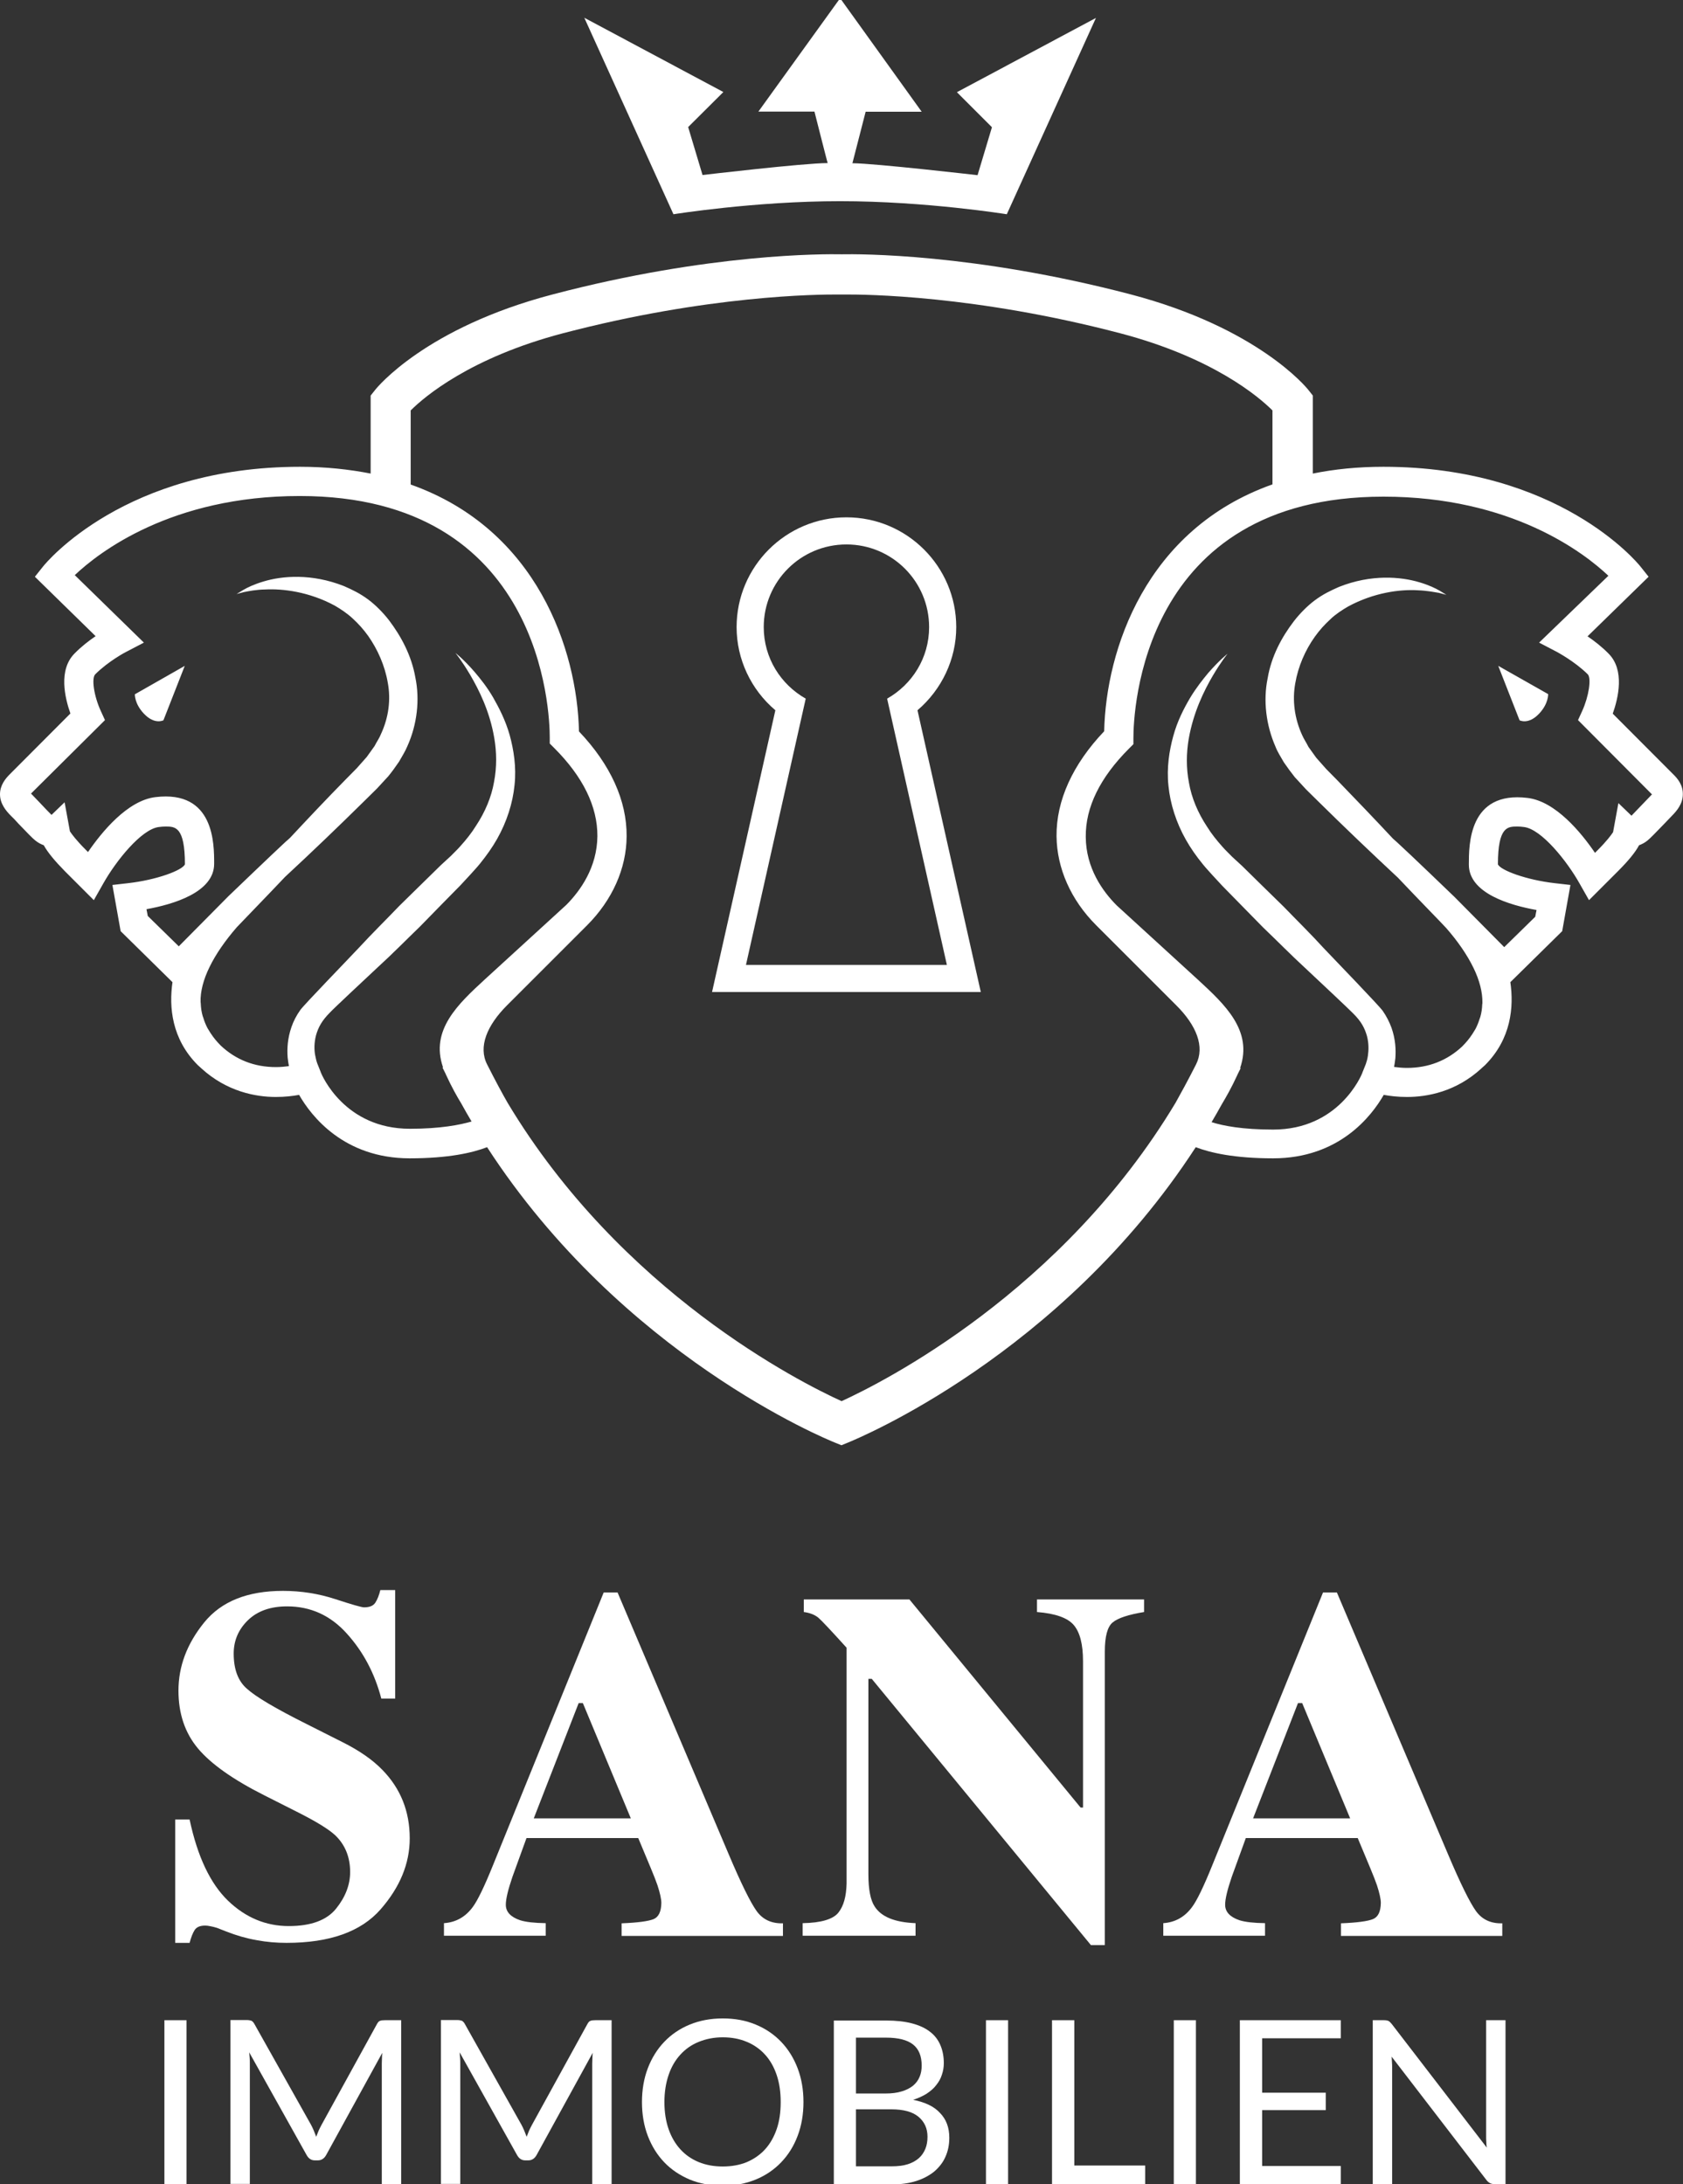
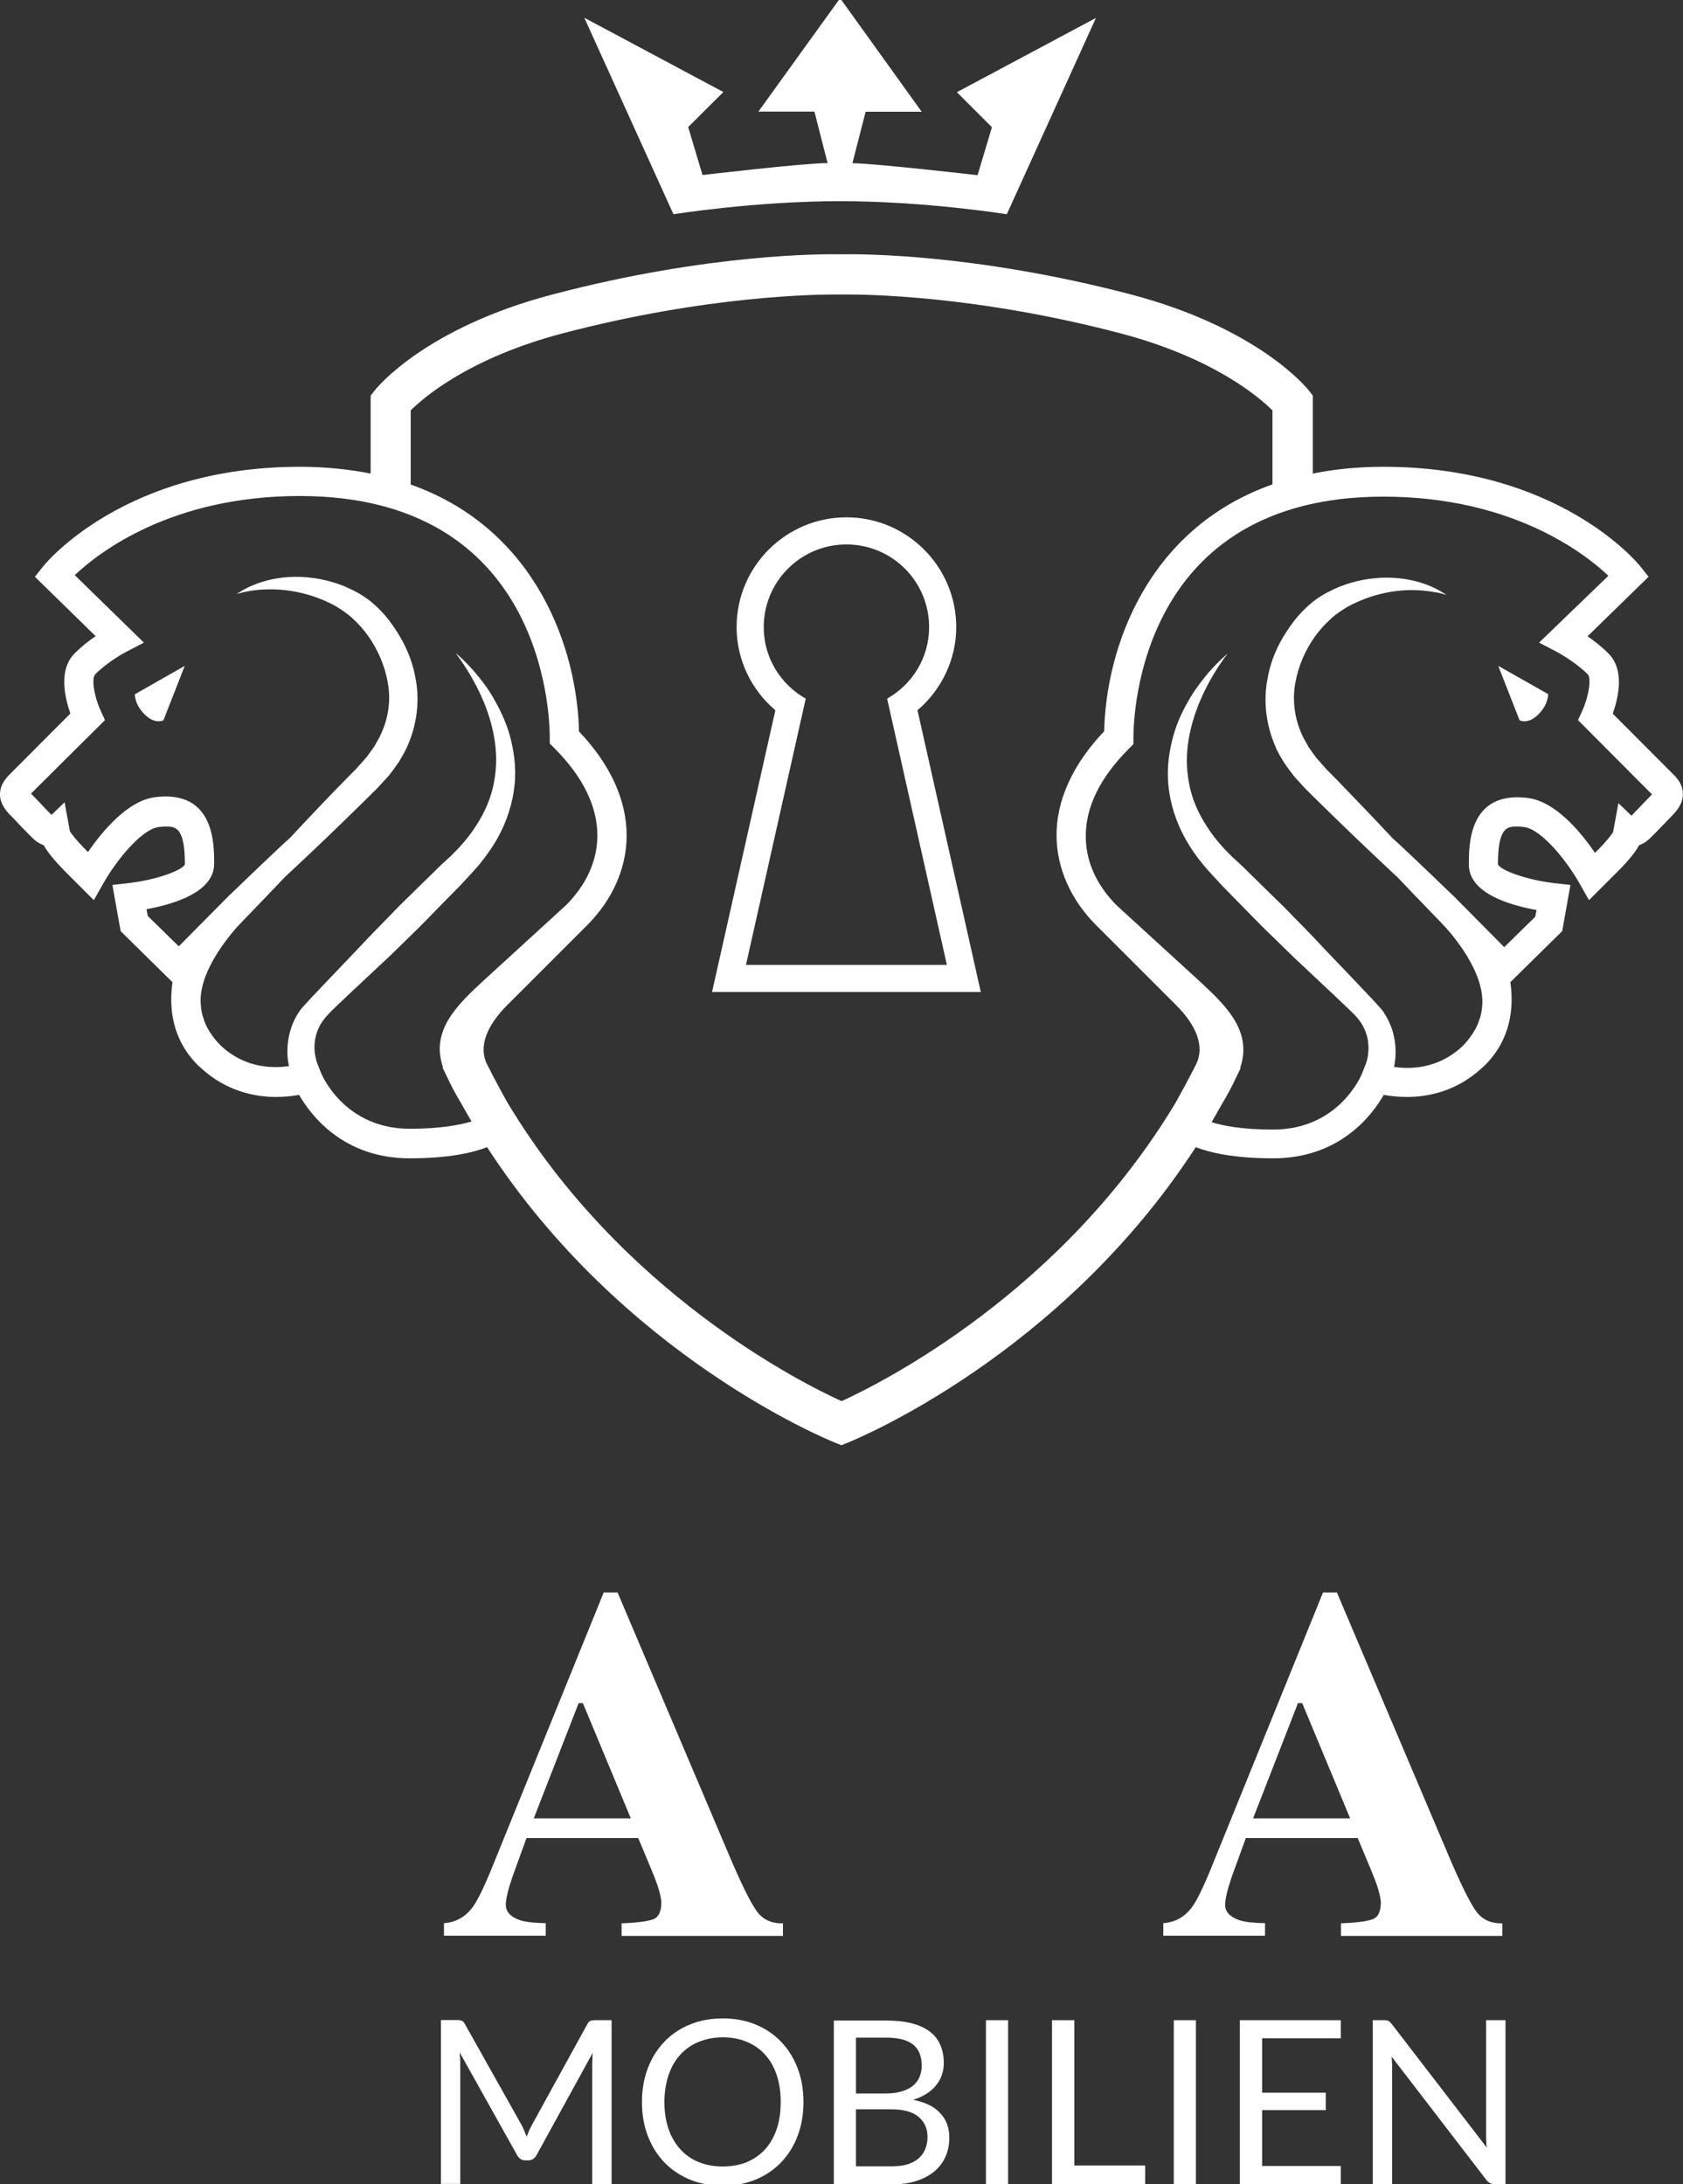
<svg xmlns="http://www.w3.org/2000/svg" version="1.1" x="0px" y="0px" viewBox="0 0 1042.1 1352.7" style="enable-background:new 0 0 1042.1 1352.7;" xml:space="preserve">
  <rect x="0" y="0" width="1042.1" height="1352.7" fill="#333333" stroke="none" />
  <style type="text/css">
	.st0{fill:#FFFFFF;}
</style>
  <g id="Ebene_1">
</g>
  <g id="Ebene_2">
    <g>
-       <path class="st0" d="M212.5,1079.2l-22.8-11.5c-19-9.5-31.3-16.8-36.7-21.7c-5.6-4.8-8.3-12.1-8.3-21.9c0-8.1,3-15,8.9-20.7    s14-8.5,24.2-8.5c14.5,0,26.9,5.6,37,16.9c10.2,11.3,17.2,24.6,21.3,40.2h8.6v-67.2h-9.2c-0.8,3.2-1.8,5.8-3.1,7.8    c-1.3,2-3.6,2.9-7,2.9c-1.5,0-7.4-1.7-17.8-5.1c-10.4-3.4-21.2-5.1-32.4-5.1c-21.9,0-38.2,6.5-48.8,19.6    c-10.6,13.1-15.9,27.1-15.9,42.2c0,14.2,4,26.1,12,35.7c8,9.6,21.8,19.4,41.3,29.2l19.6,9.9c12.2,6.1,20.3,11.1,24.3,14.9    c6,5.8,9.1,13.4,9.1,22.6c0,7.9-2.9,15.5-8.7,22.7c-5.8,7.2-15.6,10.8-29.3,10.8c-14.1,0-26.7-5.2-37.6-15.7    c-10.9-10.5-18.9-27.2-23.8-50.3h-8.9v76.4h8.9c0.9-3.4,1.9-6,3.1-7.9c1.2-1.9,3.4-2.8,6.5-2.8c0.9,0,2,0.1,3.3,0.4    c1.3,0.2,2.6,0.6,4,1l5.9,2.3c6.1,2.4,12.3,4.2,18.6,5.3c6.3,1.2,12.5,1.7,18.6,1.7c26.7,0,46.1-6.9,58.2-20.7    c12.1-13.8,18.1-28.5,18.1-44c0-16.7-5.6-30.8-16.9-42.4C230.7,1089.9,222.6,1084.3,212.5,1079.2z" />
      <path class="st0" d="M404.7,1188.6c-3.2,1.3-9.8,2.2-19.8,2.6v7.8h99.9v-7.8c-7,0.2-12.5-2.3-16.3-7.6c-3.8-5.3-9.6-17-17.3-35.2    l-68.8-162.1h-8.6l-68.5,168.8c-5.4,13.4-9.6,22-12.5,25.9c-4.5,6.2-10.5,9.6-17.9,10.1v7.8h63v-7.8c-7-0.1-12.3-0.7-15.8-1.8    c-5.9-2-8.9-5.2-8.9-9.6c0-3.6,1.4-9.4,4.1-17.3c1.3-3.7,4.2-11.7,8.7-24h69.2l7.8,18.7c1.7,4.1,3.1,7.6,4.1,10.5    c1.6,4.9,2.4,8.6,2.4,11C409.4,1184,407.8,1187.3,404.7,1188.6z M330.5,1126.2l27.8-71.4h2.6l29.7,71.4H330.5z" />
-       <path class="st0" d="M519.1,1184.6c-3.3,4.1-10.7,6.3-22.1,6.5v7.8h69.9v-7.8c-12.8-0.5-21.2-3.9-25.3-10.3    c-2.6-3.9-3.9-10.6-3.9-20.1v-120.9h2.1l135.7,164.9h8.6v-181.8c0-9.4,1.6-15.4,4.9-18.1c3.3-2.7,9.7-4.8,19.4-6.4v-7.8h-66.3v7.8    c11.4,0.9,19,3.6,22.8,8.1c3.8,4.5,5.7,11.9,5.7,22.4v90.6h-1.5l-106-128.9h-65.4v7.8c3.8,0.5,6.8,1.7,9,3.5    c2.2,1.9,8,8.1,17.5,18.6v146.1C524,1174.5,522.4,1180.5,519.1,1184.6z" />
      <path class="st0" d="M850.1,1188.6c-3.2,1.3-9.8,2.2-19.8,2.6v7.8h99.9v-7.8c-7,0.2-12.5-2.3-16.3-7.6c-3.8-5.3-9.6-17-17.3-35.2    l-68.8-162.1h-8.6l-68.5,168.8c-5.4,13.4-9.6,22-12.5,25.9c-4.5,6.2-10.5,9.6-17.9,10.1v7.8h63v-7.8c-7-0.1-12.3-0.7-15.8-1.8    c-5.9-2-8.9-5.2-8.9-9.6c0-3.6,1.4-9.4,4.1-17.3c1.3-3.7,4.2-11.7,8.7-24h69.3l7.8,18.7c1.7,4.1,3.1,7.6,4.1,10.5    c1.6,4.9,2.4,8.6,2.4,11C854.9,1184,853.3,1187.3,850.1,1188.6z M775.9,1126.2l27.8-71.4h2.6l29.7,71.4H775.9z" />
-       <rect x="101.8" y="1251.2" class="st0" width="13.7" height="101.5" />
-       <path class="st0" d="M235.3,1251.6c-0.7,0.2-1.3,0.9-1.9,2l-34.3,62.4c-0.7,1.2-1.2,2.4-1.8,3.6c-0.5,1.2-1,2.5-1.5,3.8    c-0.5-1.3-1-2.5-1.5-3.8c-0.5-1.3-1.1-2.4-1.7-3.6l-35.1-62.5c-0.6-1.1-1.3-1.7-1.9-2c-0.7-0.2-1.6-0.4-2.8-0.4h-10.1v101.5h12    v-74.6c0-1,0-2.1-0.1-3.3c-0.1-1.2-0.2-2.4-0.3-3.6l35.6,63.7c1.2,2.1,2.8,3.2,5,3.2h2c2.1,0,3.8-1.1,5-3.2l34.8-63.4    c-0.1,1.2-0.2,2.3-0.2,3.5s-0.1,2.2-0.1,3.2v74.6h12v-101.5h-10.1C236.9,1251.2,236,1251.3,235.3,1251.6z" />
      <path class="st0" d="M365.6,1251.6c-0.7,0.2-1.3,0.9-1.9,2l-34.3,62.4c-0.7,1.2-1.2,2.4-1.8,3.6c-0.5,1.2-1,2.5-1.5,3.8    c-0.5-1.3-1-2.5-1.5-3.8c-0.5-1.3-1.1-2.4-1.7-3.6l-35.1-62.5c-0.6-1.1-1.3-1.7-1.9-2c-0.7-0.2-1.6-0.4-2.8-0.4H273v101.5h12    v-74.6c0-1,0-2.1-0.1-3.3c-0.1-1.2-0.2-2.4-0.3-3.6l35.6,63.7c1.2,2.1,2.8,3.2,5,3.2h2c2.1,0,3.8-1.1,5-3.2l34.8-63.4    c-0.1,1.2-0.2,2.3-0.2,3.5s-0.1,2.2-0.1,3.2v74.6h12v-101.5h-10.1C367.2,1251.2,366.3,1251.3,365.6,1251.6z" />
      <path class="st0" d="M483.7,1264.6c-4.4-4.6-9.7-8.2-15.8-10.7c-6.2-2.6-13-3.8-20.4-3.8c-7.5,0-14.3,1.3-20.4,3.8    c-6.1,2.5-11.4,6.1-15.8,10.7c-4.4,4.6-7.8,10.1-10.2,16.4c-2.4,6.3-3.6,13.3-3.6,20.9c0,7.6,1.2,14.6,3.6,20.9    c2.4,6.3,5.8,11.8,10.2,16.4c4.4,4.6,9.7,8.1,15.8,10.7c6.1,2.5,12.9,3.8,20.4,3.8c7.5,0,14.3-1.3,20.4-3.8s11.4-6.1,15.8-10.7    c4.4-4.6,7.8-10,10.2-16.4c2.4-6.3,3.6-13.3,3.6-20.9c0-7.6-1.2-14.6-3.6-20.9C491.5,1274.7,488.1,1269.2,483.7,1264.6z     M480.9,1318.7c-1.7,4.9-4.1,9.1-7.2,12.5c-3.1,3.4-6.9,6-11.3,7.9c-4.4,1.8-9.4,2.7-14.9,2.7c-5.4,0-10.4-0.9-14.8-2.7    c-4.4-1.8-8.2-4.4-11.4-7.9c-3.1-3.4-5.6-7.6-7.3-12.5c-1.7-4.9-2.6-10.5-2.6-16.8c0-6.2,0.9-11.8,2.6-16.8    c1.7-5,4.1-9.1,7.3-12.6c3.1-3.4,6.9-6.1,11.4-7.9c4.4-1.8,9.4-2.8,14.8-2.8c5.5,0,10.4,0.9,14.9,2.8c4.4,1.8,8.2,4.5,11.3,7.9    c3.1,3.4,5.5,7.6,7.2,12.6c1.7,5,2.5,10.6,2.5,16.8C483.4,1308.2,482.6,1313.8,480.9,1318.7z" />
      <path class="st0" d="M565.4,1300.5c3.2-1,6-2.3,8.4-3.8c2.4-1.6,4.4-3.3,5.9-5.3c1.6-2,2.8-4.1,3.5-6.4c0.8-2.3,1.2-4.7,1.2-7.2    c0-4.1-0.7-7.8-2.1-11.1c-1.4-3.3-3.5-6.1-6.4-8.3c-2.9-2.3-6.6-4-11.1-5.2c-4.5-1.2-9.9-1.8-16.1-1.8h-32.4v101.5h35.9    c5.7,0,10.7-0.7,15.1-2.1c4.4-1.4,8.1-3.4,11.2-5.9c3-2.6,5.4-5.6,6.9-9.1c1.6-3.5,2.4-7.5,2.4-11.8c0-6.3-1.9-11.4-5.7-15.3    C578.4,1304.6,572.8,1302,565.4,1300.5z M530,1262h18.6c7.6,0,13.1,1.4,16.7,4.2s5.4,7.2,5.4,13.1c0,2.6-0.4,4.9-1.3,7    c-0.9,2.2-2.3,4-4.1,5.5c-1.9,1.5-4.2,2.7-7,3.5c-2.8,0.9-6.2,1.3-10,1.3H530V1262z M573,1330.8c-0.9,2.2-2.2,4.2-4,5.8    c-1.8,1.6-4.1,2.9-6.9,3.8c-2.8,0.9-6.2,1.3-10.1,1.3h-22v-35.3h21.9c7.5,0,13.1,1.5,16.8,4.6c3.7,3.1,5.6,7.2,5.6,12.4    C574.3,1326.1,573.9,1328.6,573,1330.8z" />
      <rect x="610.5" y="1251.2" class="st0" width="13.7" height="101.5" />
      <polygon class="st0" points="665.2,1251.2 651.4,1251.2 651.4,1352.7 709.1,1352.7 709.1,1341.2 665.2,1341.2   " />
      <rect x="726.8" y="1251.2" class="st0" width="13.7" height="101.5" />
      <polygon class="st0" points="767.7,1352.7 830.2,1352.7 830.2,1341.5 781.5,1341.5 781.5,1306.9 820.9,1306.9 820.9,1296.1     781.5,1296.1 781.5,1262.4 830.2,1262.4 830.2,1251.2 767.7,1251.2   " />
      <path class="st0" d="M920.2,1323.1c0,1.1,0,2.2,0.1,3.4c0,1.2,0.1,2.3,0.3,3.6l-58.8-76.5c-0.8-0.9-1.4-1.6-2-1.9    c-0.6-0.3-1.5-0.5-2.7-0.5H850v101.5h12v-72.3c0-0.9,0-2-0.1-3.1s-0.1-2.3-0.2-3.5l58.7,76.4c0.7,0.9,1.4,1.5,2.2,1.9    c0.7,0.4,1.6,0.6,2.7,0.6h6.9v-101.5h-12V1323.1z" />
      <path class="st0" d="M89,441.9c6.7,7.2,12.2,4.2,12.2,4.2l13.2-33.7L83.5,430C83.5,430,83.2,435.7,89,441.9z" />
      <path class="st0" d="M1036.1,479.6l-37.5-37.6c3.4-9.6,7.6-27-2.6-37.2c-4.2-4.3-8.9-7.9-13-10.7l37.8-36.9l-5.1-6.4    c-2-2.5-50.8-61.7-159.1-61.7c-15.9,0-30.4,1.5-43.7,4.2v-48.3l-2.7-3.4c-1.2-1.6-31.4-38.6-110.2-59.3    c-97-25.4-168.2-25-178.8-24.8c-10.7-0.2-81.8-0.7-178.8,24.8c-78.8,20.6-109,57.7-110.2,59.3l-2.7,3.4v48.3    c-13.3-2.6-27.8-4.2-43.7-4.2c-108.3,0-157.1,59.2-159.1,61.7l-5.1,6.4L59.2,394c-4.1,2.8-8.8,6.4-13,10.7    c-10.2,10.2-6,27.6-2.6,37.2L6,479.6c-2.6,2.6-6,6.7-6,12.3c0,5.8,3.6,10.2,6.8,13.4c1.1,1,2.8,2.8,4.6,4.8    c5.3,5.5,8.6,9,10.4,10.4c1.8,1.5,3.7,2.4,5.3,3c2.5,4.5,6.8,9.7,13.1,16.1l17.9,17.9l5.9-10.4c7.7-13.7,23.5-33.6,34.4-34.9    c1.5-0.2,2.8-0.3,4.1-0.3c5.9,0,12,0,12,23.4c-1.5,3.7-17.5,9.7-35.3,11.7l-9.6,1.1l5.1,28.6l32.1,31.6    c-2.2,15.3-0.6,35.1,15.7,51.4c0.6,0.6,1.3,1.1,1.9,1.7c0.1,0.1,0.3,0.3,0.3,0.3l0,0c15.8,14.4,33.6,17.7,46.1,17.7    c5.7,0,10.6-0.6,14.4-1.3c7.5,13.1,27.7,39.3,68.5,39.3c23.9,0,38.8-3.4,47.9-6.9c83.7,129,209.7,180.7,215.7,183.1l3.7,1.5    l3.7-1.5c5.9-2.4,132-54.1,215.7-183.1c9.1,3.5,24,6.9,47.9,6.9c40.9,0,61-26.2,68.5-39.3c3.8,0.7,8.7,1.3,14.4,1.3    c12.5,0,30.3-3.2,46.1-17.7l0,0c0,0,0.2-0.3,0.3-0.3c0.6-0.6,1.3-1.1,1.9-1.7c16.3-16.3,17.9-36.1,15.7-51.4l32.1-31.6l5.1-28.6    l-9.6-1.1c-17.8-2-33.9-8.1-35.3-11.7c0-23.4,6.1-23.4,12-23.4c1.3,0,2.7,0.1,4.1,0.3c10.9,1.3,26.7,21.2,34.4,34.9l5.9,10.4    l17.9-17.9c6.3-6.3,10.7-11.6,13.1-16.1c1.6-0.6,3.5-1.5,5.3-3c1.7-1.4,5.1-4.9,10.4-10.4c1.9-2,3.6-3.7,4.6-4.8    c3.2-3.2,6.8-7.6,6.8-13.4C1042.1,486.2,1038.7,482.1,1036.1,479.6z M253.8,699.1c-40.5,0-54.5-33.2-55.2-35l0,0l0-0.1l0,0    l-2.2-5.5c-0.5-1.4-0.9-3.1-1.3-5.2c-0.6-3.4-0.6-7.6,0.6-12.2c1.4-4.8,3.5-8.9,8.7-14.1c2.2-2.4,22.2-21.1,29.8-28.2    c8.8-8,17.2-16.6,25.8-24.9c8.4-8.6,16.8-17.2,25.1-25.6l6.2-6.7c2-2.3,3.9-4.2,5.9-6.7c4.1-5.1,7.6-10,10.6-15.3    c6-10.6,9.7-22.2,10.8-33.4c1.2-11.2-0.5-21.7-3-30.9c-2.6-9.2-6.6-16.9-10.3-23.4c-3.8-6.5-7.9-11.6-11.4-15.7    c-7-8.1-11.9-11.8-11.9-11.8s3.9,4.7,9.2,13.7c5.2,8.9,12.1,22.4,14.9,39.3c1.4,8.4,1.6,17.6-0.2,26.9    c-1.6,9.3-5.5,18.6-11.2,27.2c-2.7,4.4-6.1,8.6-9.5,12.4c-1.7,2-4,4.1-6,6.2l-6.3,5.8c-8.5,8.3-17,16.7-25.6,25.1    c-8.3,8.7-16.9,17.1-24.9,25.8c-7.2,7.7-34.2,35.5-36.5,38.8c-2.4,3.4-4.2,6.9-5.4,10.4c-2.5,7.1-2.8,13.7-2.4,18.9    c0.2,2.1,0.5,3.8,0.8,5.4c-2.4,0.3-5,0.6-8,0.6c-13.4,0-24.8-4.5-34.2-13.3c-0.5-0.5-1-1.1-1.8-1.9c-2-2.2-3.9-4.6-6.4-8.9    c-1-1.9-1.9-4-2.6-6.4c-0.1-0.4-0.3-0.8-0.4-1.1c-0.7-2.4-1.1-5-1.2-7.9c0-0.3-0.1-0.5-0.1-0.8c-0.2-6.4,1.7-13.9,5.6-21.8    c3.9-8,9.7-16.3,16.8-24.5c2.1-2.3,15.9-16.4,29.9-31.2c16.4-15.2,33.2-31.3,49.9-47.8l7-6.9l7-7.6c2.3-2.8,4.6-6,6.7-9.1    c1.8-3.2,3.8-6.3,5.2-9.7c6-13.4,7.7-28.7,4.9-42.3c-2.4-13.8-8.9-25.7-16.3-35.5c-3.7-4.8-8.5-9.6-12.8-12.8    c-5.2-3.9-10.1-6.2-15.1-8.4c-20.2-8-38.4-6.3-49.7-2.9c-5.8,1.7-10,3.7-12.7,5.3c-2.7,1.6-4.1,2.5-4.1,2.5s1.6-0.4,4.6-1.2    c3-0.6,7.4-1.5,13-1.6c11-0.6,27.3,1.4,43.2,10c3.8,2.2,7.9,5,10.9,7.8c3.9,3.6,6.7,6.7,9.8,11c5.8,8.3,10.3,18.3,12.1,28.9    c2,10.6,0.5,21.7-4.2,31.8c-1,2.6-2.7,4.9-4,7.5l-4.8,6.7l-6.2,7l-6.9,7c-11.8,12-23.2,24.1-34.4,36.1c-0.9,0.8-1.8,1.7-2.7,2.4    c-7.8,7.2-35.4,33.7-35.4,33.7l-30.8,31.1l-19.2-18.8l-0.8-4.2c16.2-2.9,41.9-10.3,41.9-28.1c0-12.2,0.2-45.8-36.4-41.3    c-17.3,2.1-33.2,21.6-41.7,34l-1.5-1.5c-5.9-5.9-8.5-9.5-9.7-11.3l-3.3-18l-8.1,7.8c-1.8-1.8-4.8-4.9-7.4-7.7    c-2-2.1-3.8-3.9-4.9-5.1c-0.1-0.1-0.3-0.3-0.4-0.4L65,446l-2.6-5.7c-4.2-9.1-5.9-20.3-3.4-22.7c8.1-8.1,18.9-13.8,19-13.8    l11.1-5.8l-42.8-41.8c15-14.2,59.9-49,139.3-49c150.4,0,154.8,134.2,154.8,149.5v3.8l2.7,2.7c17.9,17.9,26.9,36.3,26.8,54.7    c-0.2,19.4-10.6,33.8-19.2,42.5l-50.4,46.1c-16.6,15.3-34,31.4-26,54.5l-0.3,0.2c0.6,1.2,1.2,2.4,1.8,3.6c0.1,0.2,0.2,0.5,0.3,0.7    c3.6,7.8,6.8,13.5,9.5,17.9c2.1,3.8,4.2,7.5,6.4,11.2C284.7,696.7,272.7,699.1,253.8,699.1z M740.6,659.2    c-5.2,10.3-9.8,18.6-12.7,23.8c-70.4,117.3-181.2,173.1-206.8,184.8c-25.7-11.7-136.5-67.5-206.8-184.8c-3-5.2-7.5-13.5-12.7-23.8    c-5.5-10.8-0.2-24,12.4-36.6l49.5-49.5c15.6-15.6,24.4-35.2,24.5-55.1c0.2-22.1-10-44.5-29.5-65c-1.1-50.2-25.7-125.1-104.2-152.9    v-45.9c8.4-8.4,36.8-32.7,94.3-47.8c89.6-23.5,157.6-24.1,171.2-24c0,0,0,0,0,0c0.1,0,0.6,0,1.3,0c0.7,0,1.2,0,1.3,0c0,0,0,0,0,0    c13.6-0.1,81.6,0.5,171.2,24c57.5,15.1,85.9,39.4,94.3,47.8V300c-78.6,27.8-103.1,102.7-104.2,152.9c-19.5,20.5-29.7,42.9-29.5,65    c0.2,19.9,8.9,39.5,24.5,55.1l49.5,49.5C740.9,635.1,746.1,648.3,740.6,659.2z M1022.5,492.4c-1.1,1.1-2.9,3-4.9,5.1    c-2.6,2.7-5.6,5.8-7.4,7.7l-8.1-7.8l-3.3,18c-1.2,1.8-3.8,5.4-9.7,11.3l-1.5,1.5c-8.5-12.5-24.4-31.9-41.7-34    c-36.6-4.5-36.4,29.2-36.4,41.3c0,17.8,25.6,25.2,41.9,28.1l-0.8,4.2l-19.2,18.8l-30.8-31.1c0,0-27.5-26.5-35.4-33.7    c-0.9-0.8-1.8-1.6-2.7-2.4c-11.2-12-22.7-24-34.4-36.1l-6.9-7l-6.2-7l-4.8-6.7c-1.2-2.5-2.9-4.9-4-7.5    c-4.6-10.1-6.1-21.3-4.2-31.8c1.8-10.6,6.2-20.6,12.1-28.9c3.1-4.3,5.9-7.4,9.8-11c3-2.9,7.1-5.6,10.9-7.8    c15.9-8.6,32.1-10.7,43.2-10c5.6,0.2,10,1.1,13,1.6c3,0.8,4.6,1.2,4.6,1.2s-1.4-0.9-4.1-2.5c-2.7-1.6-6.9-3.6-12.7-5.3    c-11.4-3.4-29.6-5.1-49.7,2.9c-5,2.2-9.9,4.5-15.1,8.4c-4.3,3.2-9.1,8-12.8,12.8c-7.5,9.8-14,21.7-16.3,35.5    c-2.8,13.6-1,28.9,4.9,42.3c1.3,3.4,3.4,6.5,5.2,9.7c2.1,3.1,4.5,6.3,6.7,9.1l7,7.6l7,6.9c16.7,16.5,33.6,32.6,49.9,47.8    c14,14.8,27.8,28.8,29.9,31.2c7.1,8.1,12.9,16.5,16.8,24.5c3.9,7.9,5.7,15.4,5.6,21.8c0,0.3,0,0.5-0.1,0.8    c-0.1,2.9-0.5,5.5-1.2,7.9c-0.1,0.4-0.3,0.8-0.4,1.1c-0.7,2.3-1.6,4.5-2.6,6.4c-2.5,4.3-4.4,6.7-6.4,8.9c-0.8,0.8-1.3,1.4-1.8,1.9    c-9.3,8.7-20.8,13.3-34.2,13.3c-3,0-5.6-0.3-8-0.6c0.3-1.7,0.6-3.4,0.8-5.4c0.4-5.2,0.1-11.8-2.4-18.9c-1.3-3.5-3.1-7.1-5.4-10.4    c-2.3-3.3-29.3-31.2-36.5-38.8c-8-8.8-16.6-17.2-24.9-25.8c-8.6-8.4-17.2-16.8-25.6-25.1l-6.3-5.8c-2-2.1-4.3-4.2-6-6.2    c-3.4-3.8-6.8-8-9.5-12.4c-5.7-8.6-9.6-17.9-11.2-27.2c-1.8-9.3-1.6-18.5-0.2-26.9c2.9-16.9,9.7-30.4,14.9-39.3    c5.3-9,9.2-13.7,9.2-13.7s-4.8,3.7-11.9,11.8c-3.4,4.1-7.5,9.2-11.4,15.7c-3.8,6.5-7.8,14.2-10.3,23.4c-2.5,9.1-4.2,19.7-3,30.9    c1.1,11.2,4.8,22.8,10.8,33.4c3,5.3,6.5,10.3,10.6,15.3c2,2.5,3.9,4.4,5.9,6.7l6.2,6.7c8.3,8.5,16.7,17,25.1,25.6    c8.7,8.3,17.1,16.9,25.8,24.9c7.7,7.2,27.6,25.9,29.8,28.2c5.3,5.2,7.3,9.3,8.7,14.1c1.2,4.6,1.1,8.8,0.6,12.2    c-0.3,2.1-0.8,3.8-1.3,5.2l-2.2,5.5l0,0l0,0.1l0,0c-0.7,1.8-14.7,35-55.2,35c-18.9,0-30.9-2.3-38.1-4.6c2.2-3.7,4.3-7.4,6.4-11.2    c2.7-4.5,5.9-10.1,9.5-17.9c0.1-0.2,0.2-0.5,0.3-0.7c0.6-1.2,1.2-2.4,1.8-3.6l-0.3-0.2c7.9-23.1-9.4-39.2-26-54.5l-50.4-46.1    c-8.7-8.7-19.1-23.1-19.2-42.5c-0.2-18.3,8.8-36.7,26.8-54.7l2.7-2.7v-3.8c0-15.3,4.3-149.5,154.8-149.5    c79.3,0,124.3,34.8,139.3,49L953,398l11.1,5.8c0.1,0.1,10.8,5.7,19,13.8c2.4,2.4,0.7,13.7-3.4,22.7l-2.6,5.7l45.8,46    C1022.8,492.1,1022.6,492.2,1022.5,492.4z" />
      <path class="st0" d="M568.1,439.9c15-12.8,24-31.6,24-51.5c0-37.5-30.5-68-68-68c-37.5,0-68,30.5-68,68c0,19.9,8.9,38.7,24,51.5    l-34.6,154l-4.6,20.5h21h124.4h21l-4.6-20.5L568.1,439.9z M461.9,597.6l37-164.9c-15.5-8.8-26-25.2-26-44.3    c0-28.3,22.9-51.2,51.2-51.2c28.3,0,51.2,22.9,51.2,51.2c0,19.1-10.5,35.5-26,44.3l37,164.9H461.9z" />
      <path class="st0" d="M520.2,124.6c53.1,0,103.2,8.1,103.2,8.1l55.2-121.6l-86.1,46l21.7,21.7l-8.9,29.7c0,0-64.2-7.4-77.5-7.4    l8.2-31.9h34.7L520.2-1.1l-50.6,70.2h34.7c0,0,8.2,32.4,8.2,31.9c-14.8,0-77.5,7.4-77.5,7.4l-8.9-29.7L447.9,57l-86.1-46    L417,132.7C417,132.7,467.2,124.6,520.2,124.6z" />
      <path class="st0" d="M927.7,412.4l13.2,33.7c0,0,5.5,3,12.2-4.2c5.8-6.2,5.5-12,5.5-12L927.7,412.4z" />
    </g>
  </g>
</svg>